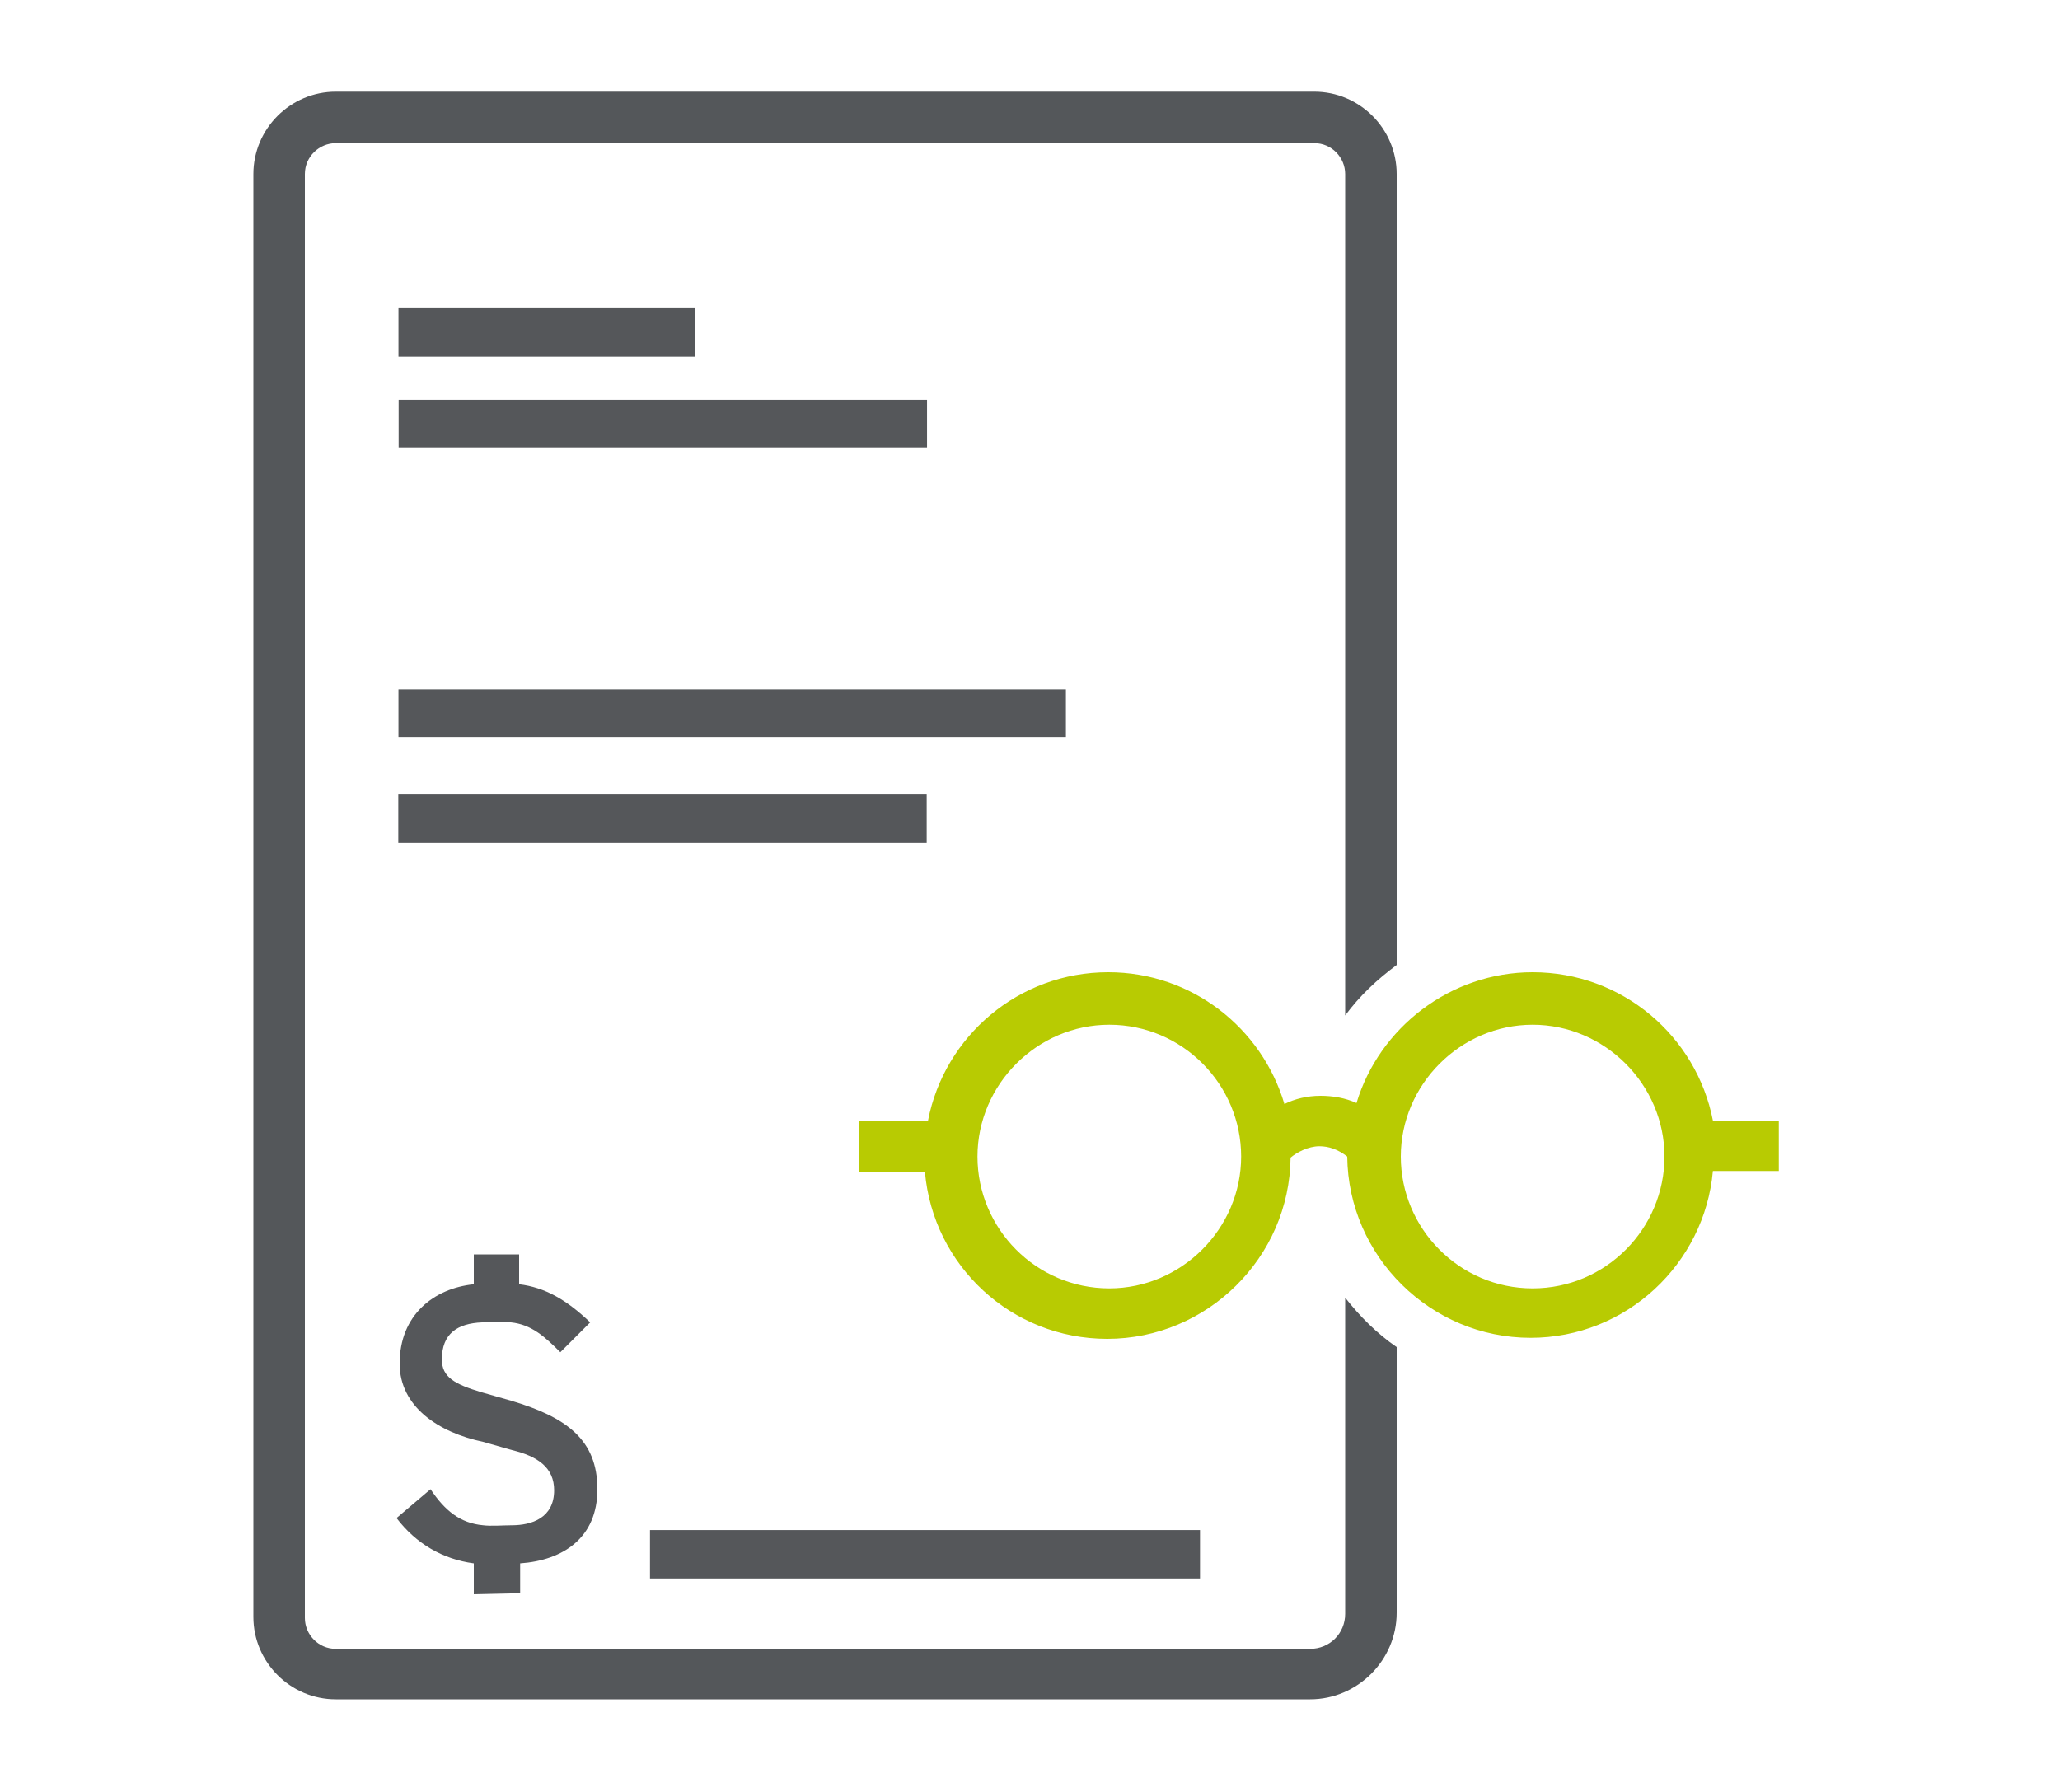
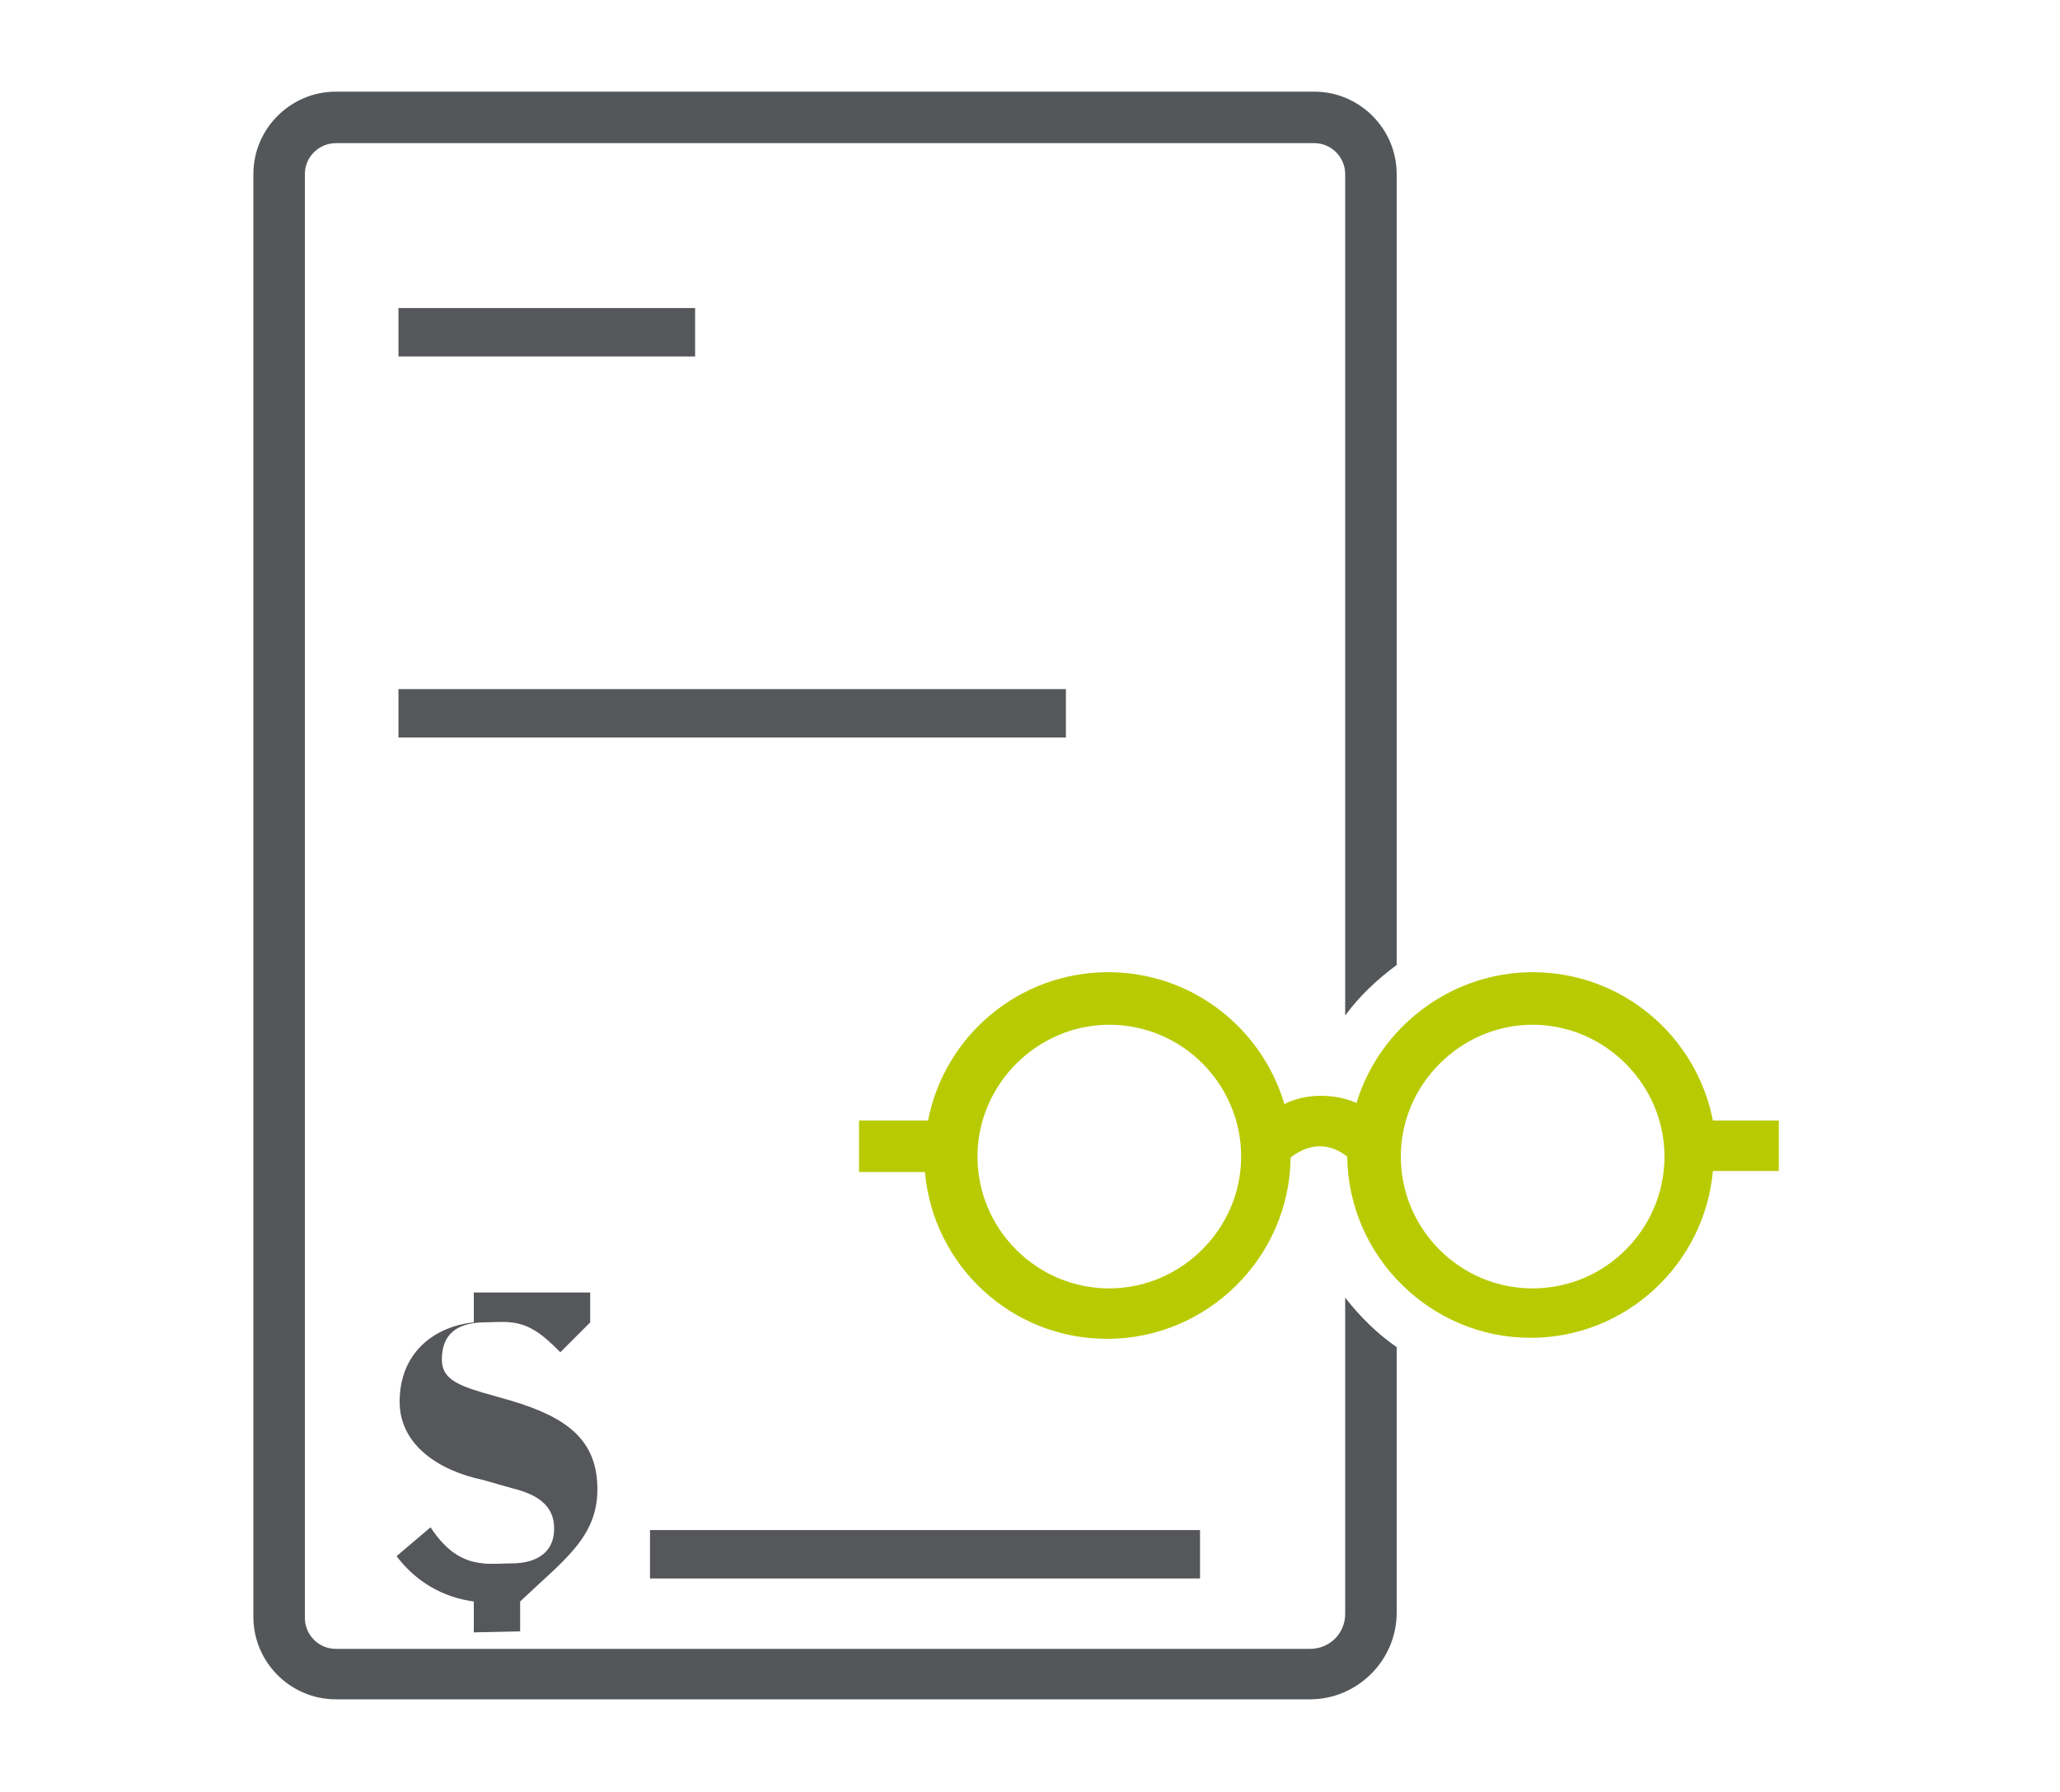
<svg xmlns="http://www.w3.org/2000/svg" version="1.1" id="Layer_1" x="0px" y="0px" viewBox="0 0 200 174" style="enable-background:new 0 0 200 174;" xml:space="preserve">
  <style type="text/css">
	.Arched_x0020_Green{fill:url(#SVGID_1_);stroke:#FFFFFF;stroke-width:0.25;stroke-miterlimit:1;}
	.st0{fill:#55575A;}
	.st1{fill:#54575A;}
	.st2{fill:#B8CB02;}
</style>
  <linearGradient id="SVGID_1_" gradientUnits="userSpaceOnUse" x1="0" y1="174" x2="0.707" y2="173.293">
    <stop offset="0" style="stop-color:#1EAB4B" />
    <stop offset="0.983" style="stop-color:#19361A" />
  </linearGradient>
  <g>
    <rect x="50.8" y="17.9" transform="matrix(2.221784e-11 -1 1 2.221784e-11 20.787 85.412)" class="st0" width="4.7" height="28.8" />
    <rect x="68.8" y="36.9" transform="matrix(5.067242e-11 -1 1 5.067242e-11 1.786 140.411)" class="st0" width="4.7" height="64.8" />
-     <rect x="62" y="15.5" transform="matrix(3.975848e-11 -1 1 3.975848e-11 23.203 105.495)" class="st0" width="4.7" height="51.3" />
-     <rect x="62" y="53.8" transform="matrix(3.975848e-11 -1 1 3.975848e-11 -15.13 143.828)" class="st0" width="4.7" height="51.3" />
    <rect x="87.5" y="124.3" transform="matrix(4.209706e-11 -1 1 4.209706e-11 -61.193 240.766)" class="st0" width="4.7" height="53.4" />
-     <path class="st0" d="M58,144.6c0-4.8-3-7-8.4-8.6l-2.8-0.8c-2.7-0.8-3.9-1.5-3.9-3.2c0-2.5,1.5-3.5,3.9-3.6c0.7,0,2.1-0.1,2.8,0   c2,0.2,3.3,1.4,4.8,2.9l2.9-2.9c-2.3-2.2-4.4-3.4-6.9-3.7v-2.9H46v2.9c-3.9,0.4-7.2,3-7.2,7.7c0,4.2,3.8,6.7,8.1,7.6l2.8,0.8   c2.5,0.6,4.1,1.7,4.1,3.9c0,2.7-2.2,3.4-4.1,3.4c-0.7,0-2.1,0.1-2.8,0c-2.2-0.2-3.7-1.4-5.1-3.5l-3.3,2.8c1.9,2.5,4.5,4,7.5,4.4v3   l4.5-0.1v-2.9C54.7,151.5,58,149.3,58,144.6z" />
+     <path class="st0" d="M58,144.6c0-4.8-3-7-8.4-8.6l-2.8-0.8c-2.7-0.8-3.9-1.5-3.9-3.2c0-2.5,1.5-3.5,3.9-3.6c0.7,0,2.1-0.1,2.8,0   c2,0.2,3.3,1.4,4.8,2.9l2.9-2.9v-2.9H46v2.9c-3.9,0.4-7.2,3-7.2,7.7c0,4.2,3.8,6.7,8.1,7.6l2.8,0.8   c2.5,0.6,4.1,1.7,4.1,3.9c0,2.7-2.2,3.4-4.1,3.4c-0.7,0-2.1,0.1-2.8,0c-2.2-0.2-3.7-1.4-5.1-3.5l-3.3,2.8c1.9,2.5,4.5,4,7.5,4.4v3   l4.5-0.1v-2.9C54.7,151.5,58,149.3,58,144.6z" />
    <path class="st1" d="M130.6,126v30.7c0,1.9-1.5,3.4-3.4,3.4H32.6c-1.7,0-3-1.4-3-3V16.9c0-1.7,1.4-3,3-3h95c1.7,0,3,1.4,3,3v81.7   c1.4-1.9,3.1-3.5,5-4.9V16.9c0-4.4-3.6-8-8-8h-95c-4.4,0-8,3.6-8,8V157c0,4.4,3.6,8,8,8h94.6c4.6,0,8.4-3.8,8.4-8.4v-25.8   C133.7,129.5,132,127.8,130.6,126z" />
    <path class="st2" d="M173,108.8h-6.7c-1.6-8.2-8.8-14.4-17.5-14.4c-8,0-14.9,5.4-17.1,12.7c-1.1-0.5-2.3-0.7-3.5-0.7   c-1.3,0-2.5,0.3-3.5,0.8c-2.2-7.4-9-12.8-17.1-12.8c-8.7,0-15.9,6.2-17.5,14.4h-6.7v5h6.4c0.8,9.1,8.4,16.2,17.7,16.2   c9.7,0,17.7-7.9,17.8-17.6c0.6-0.5,1.7-1.1,2.8-1.1c0.9,0,1.8,0.3,2.7,1c0.1,9.7,8.1,17.6,17.8,17.6c9.3,0,16.9-7.2,17.7-16.2h6.4   V108.8z M107.7,125.1c-7.1,0-12.8-5.8-12.8-12.8s5.8-12.8,12.8-12.8c7.1,0,12.8,5.8,12.8,12.8S114.7,125.1,107.7,125.1z    M148.8,125.1c-7.1,0-12.8-5.8-12.8-12.8s5.8-12.8,12.8-12.8s12.8,5.8,12.8,12.8S155.9,125.1,148.8,125.1z" />
  </g>
</svg>